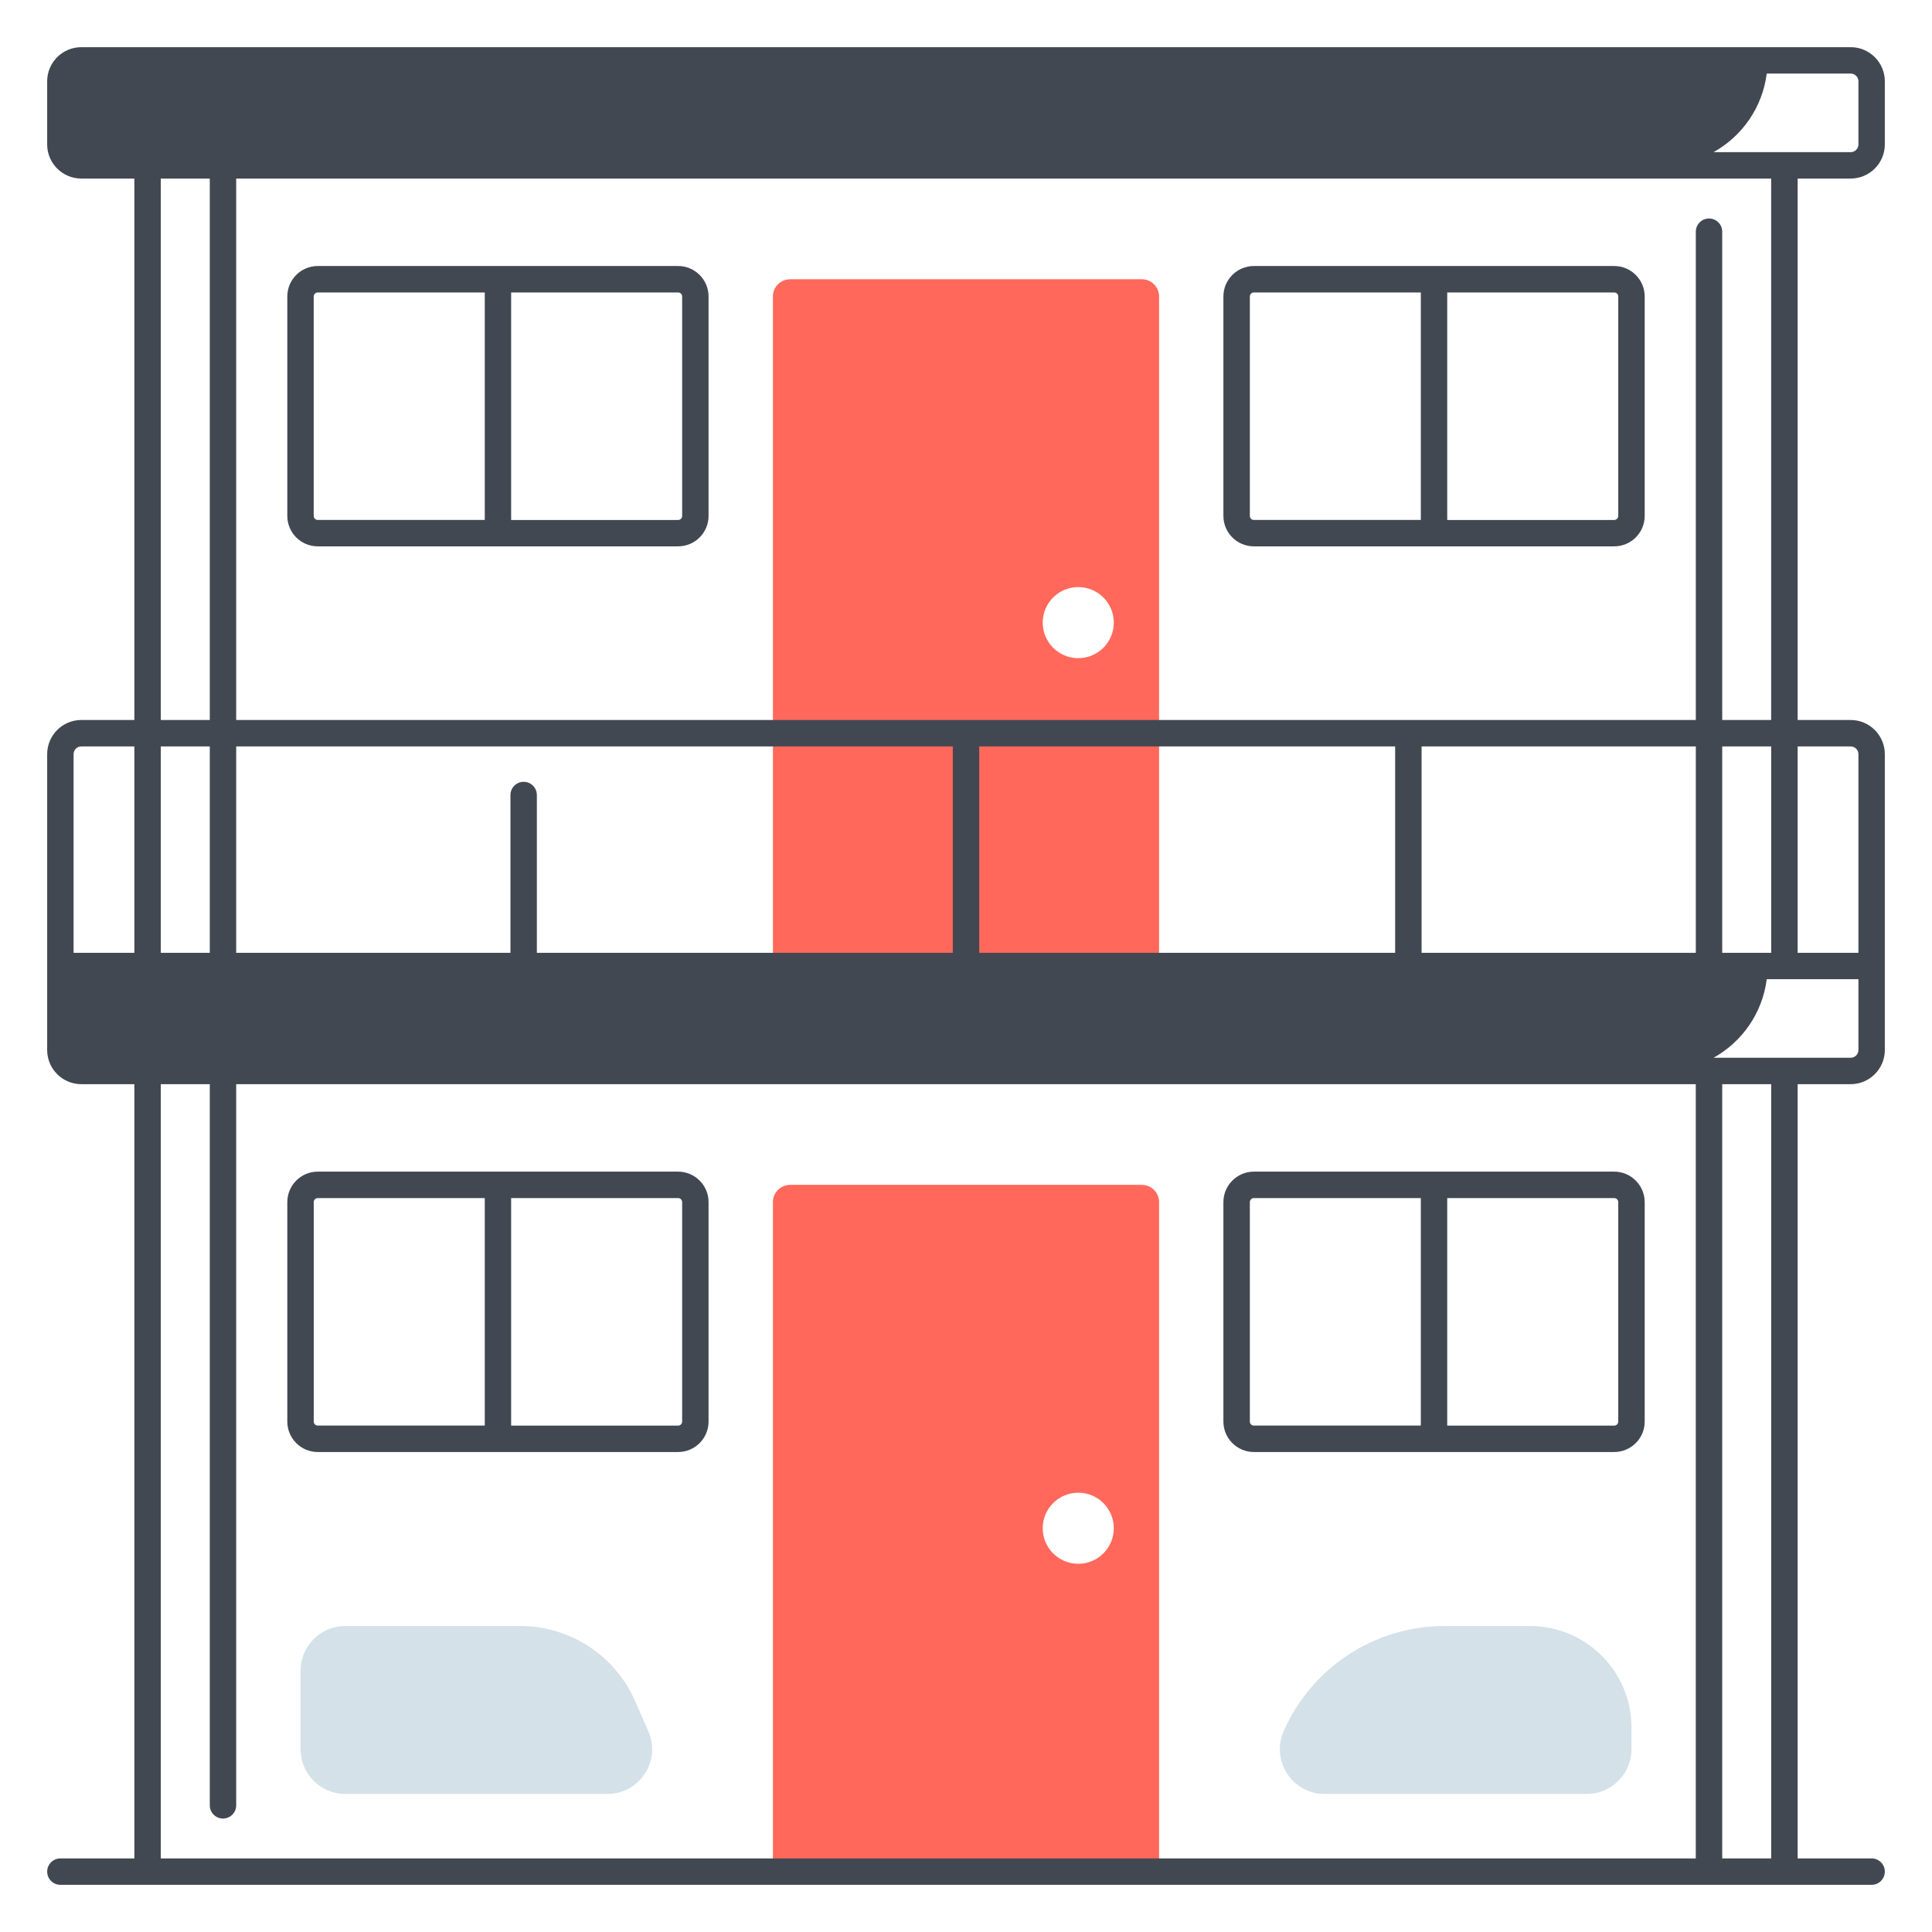
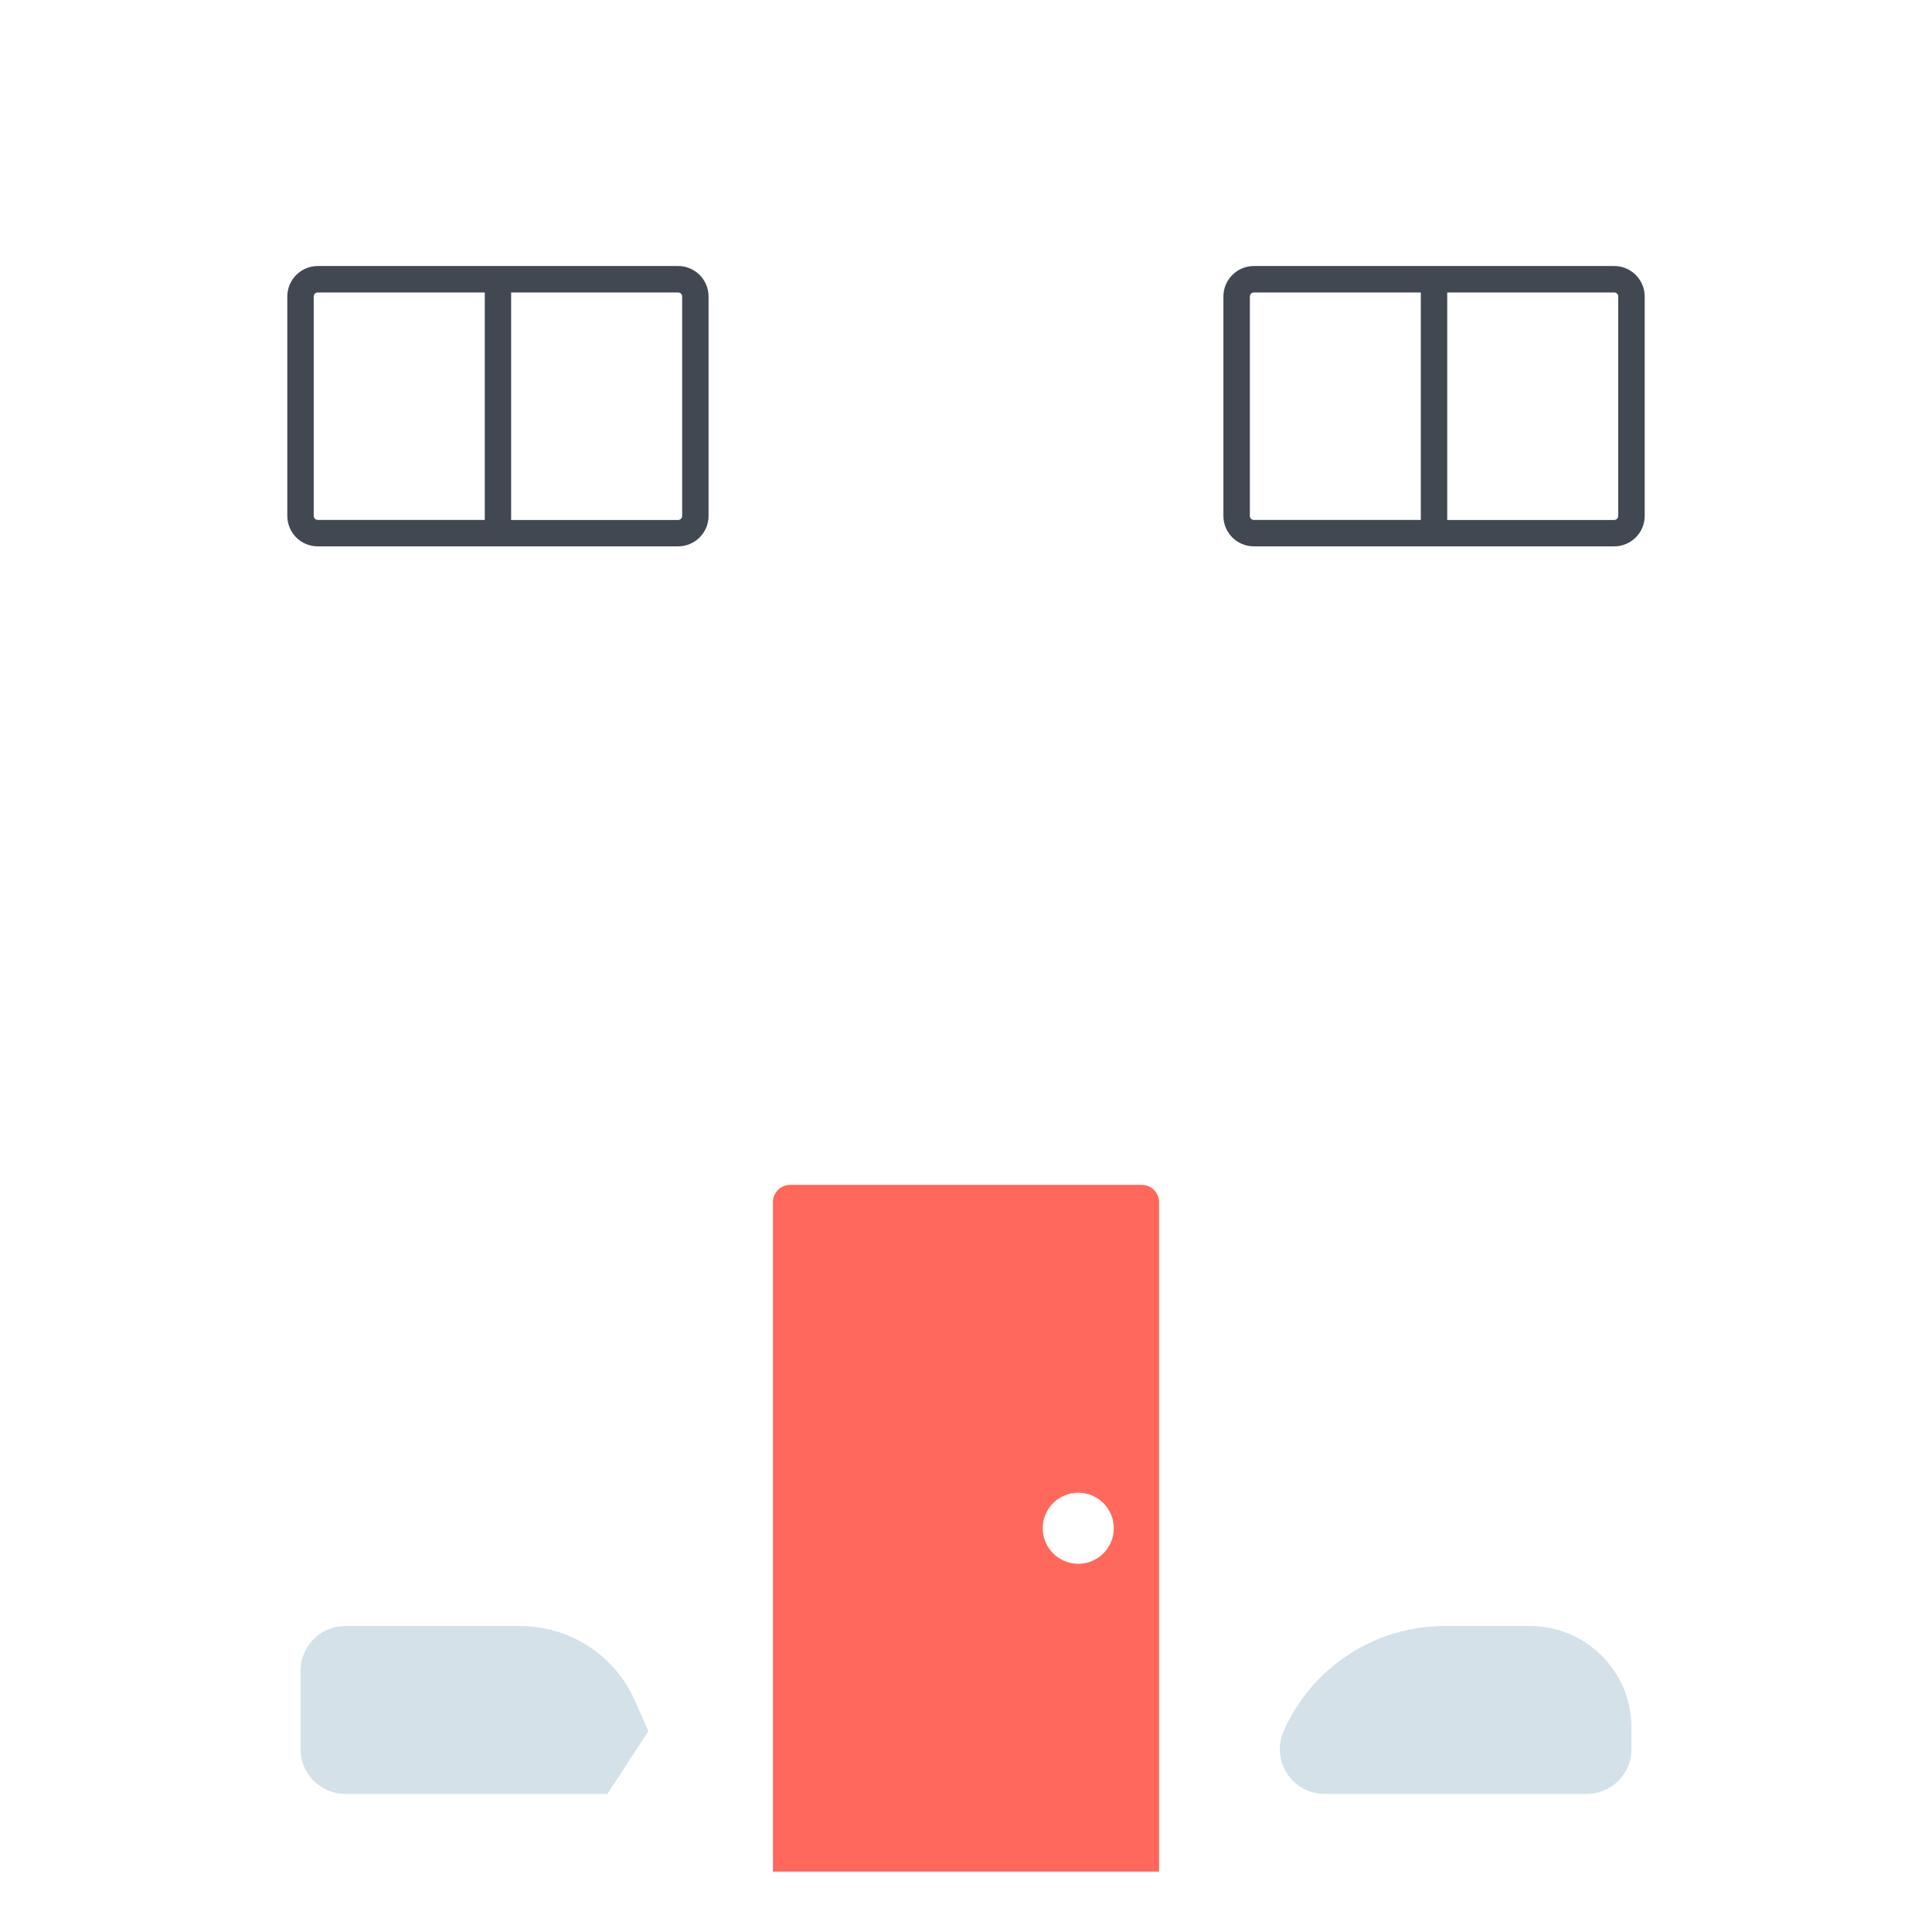
<svg xmlns="http://www.w3.org/2000/svg" width="48" height="48" viewBox="0 0 48 48" fill="none">
-   <path d="M28.369 6.938H19.632C19.395 6.938 19.203 7.129 19.203 7.366V24H28.797V7.366C28.797 7.13 28.605 6.938 28.369 6.938ZM26.789 16.352C26.302 16.352 25.906 15.956 25.906 15.469C25.906 14.981 26.302 14.586 26.789 14.586C27.277 14.586 27.672 14.981 27.672 15.469C27.672 15.956 27.277 16.352 26.789 16.352Z" fill="#FF685A" />
  <path d="M28.369 29.438H19.632C19.395 29.438 19.203 29.629 19.203 29.866V46.5H28.797V29.866C28.797 29.63 28.605 29.438 28.369 29.438ZM26.789 38.852C26.302 38.852 25.906 38.456 25.906 37.969C25.906 37.481 26.302 37.086 26.789 37.086C27.277 37.086 27.672 37.481 27.672 37.969C27.672 38.456 27.277 38.852 26.789 38.852Z" fill="#FF685A" />
-   <path d="M15.091 44.57H8.578C7.964 44.57 7.467 44.072 7.467 43.459V41.509C7.467 40.895 7.965 40.398 8.578 40.398H12.927C14.164 40.398 15.285 41.132 15.78 42.265L16.108 43.014C16.43 43.748 15.892 44.57 15.091 44.57Z" fill="#D4E1E8" />
+   <path d="M15.091 44.57H8.578C7.964 44.57 7.467 44.072 7.467 43.459V41.509C7.467 40.895 7.965 40.398 8.578 40.398H12.927C14.164 40.398 15.285 41.132 15.78 42.265L16.108 43.014Z" fill="#D4E1E8" />
  <path d="M32.91 44.57H39.422C40.036 44.57 40.533 44.072 40.533 43.459V42.919C40.533 41.527 39.404 40.398 38.012 40.398H35.891C34.156 40.398 32.587 41.425 31.891 43.014C31.57 43.748 32.108 44.57 32.91 44.57Z" fill="#D4E1E8" />
  <path d="M7.894 13.574H16.847C17.265 13.574 17.604 13.235 17.604 12.818V7.366C17.604 6.949 17.265 6.609 16.847 6.609H7.894C7.477 6.609 7.138 6.949 7.138 7.366V12.818C7.139 13.236 7.477 13.574 7.894 13.574ZM16.948 7.366V12.818C16.948 12.874 16.903 12.919 16.847 12.919H12.699V7.266H16.847C16.903 7.266 16.948 7.311 16.948 7.366ZM7.795 7.366C7.795 7.311 7.84 7.266 7.895 7.266H12.044V12.918H7.894C7.839 12.918 7.794 12.873 7.794 12.818V7.366H7.795Z" fill="#424852" />
  <path d="M31.152 13.574H40.105C40.522 13.574 40.862 13.235 40.862 12.818V7.366C40.862 6.949 40.522 6.609 40.105 6.609H31.152C30.735 6.609 30.395 6.949 30.395 7.366V12.818C30.395 13.236 30.735 13.574 31.152 13.574ZM40.205 7.366V12.818C40.205 12.874 40.16 12.919 40.104 12.919H35.956V7.266H40.104C40.16 7.266 40.205 7.311 40.205 7.366ZM31.052 7.366C31.052 7.311 31.097 7.266 31.152 7.266H35.3V12.918H31.152C31.097 12.918 31.052 12.873 31.052 12.818V7.366Z" fill="#424852" />
-   <path d="M45.98 4.436C46.447 4.436 46.828 4.056 46.828 3.588V2.02C46.828 1.552 46.447 1.172 45.98 1.172H2.02C1.552 1.172 1.172 1.552 1.172 2.02V3.588C1.172 4.056 1.552 4.436 2.02 4.436H3.338V17.888H2.02C1.552 17.888 1.172 18.269 1.172 18.737V24V26.088C1.172 26.556 1.552 26.936 2.02 26.936H3.338V46.172H1.5C1.319 46.172 1.172 46.319 1.172 46.5C1.172 46.681 1.319 46.828 1.5 46.828H46.5C46.681 46.828 46.828 46.681 46.828 46.5C46.828 46.319 46.681 46.172 46.5 46.172H44.662V26.936H45.98C46.447 26.936 46.828 26.556 46.828 26.088V24V18.737C46.828 18.269 46.447 17.888 45.98 17.888H44.662V4.436H45.98ZM46.172 2.02V3.588C46.172 3.694 46.086 3.78 45.98 3.78H44.333H42.573C43.282 3.385 43.788 2.669 43.894 1.828H45.98C46.086 1.828 46.172 1.914 46.172 2.02ZM3.995 4.436H5.212V17.888H3.995V4.436ZM34.662 18.545V23.672H24.328V18.545H34.662ZM42.132 18.545V23.672H35.319V18.545H42.132ZM42.788 23.672V18.545H44.005V23.672H42.788ZM23.672 23.672H13.338V19.752C13.338 19.571 13.191 19.424 13.01 19.424C12.829 19.424 12.682 19.571 12.682 19.752V23.672H5.868V18.545H23.672V23.672ZM5.212 23.672H3.995V18.545H5.212V23.672ZM2.02 18.545H3.338V23.672H1.828V18.737C1.828 18.631 1.914 18.545 2.02 18.545ZM3.995 26.936H5.212V44.853C5.212 45.034 5.359 45.181 5.54 45.181C5.721 45.181 5.868 45.034 5.868 44.853V26.936H42.131V46.172H3.995V26.936ZM44.005 46.172H42.788V26.936H44.005V46.172ZM46.172 26.088C46.172 26.194 46.086 26.28 45.98 26.28H42.573C43.282 25.885 43.788 25.169 43.894 24.328H44.333H46.172V26.088ZM45.98 18.545C46.086 18.545 46.172 18.631 46.172 18.737V23.672H44.662V18.545H45.98ZM44.005 17.888H42.788V5.756C42.788 5.575 42.641 5.428 42.46 5.428C42.279 5.428 42.132 5.575 42.132 5.756V17.888H5.868V4.436H44.004V17.888H44.005Z" fill="#424852" />
-   <path d="M16.847 29.109H7.894C7.477 29.109 7.138 29.449 7.138 29.866V35.318C7.138 35.736 7.477 36.075 7.894 36.075H16.847C17.265 36.075 17.604 35.736 17.604 35.318V29.866C17.604 29.449 17.265 29.109 16.847 29.109ZM7.795 35.318V29.866C7.795 29.811 7.84 29.766 7.895 29.766H12.044V35.418H7.894C7.839 35.418 7.795 35.374 7.795 35.318ZM16.948 35.318C16.948 35.374 16.903 35.419 16.847 35.419H12.699V29.766H16.847C16.903 29.766 16.948 29.811 16.948 29.866V35.318Z" fill="#424852" />
-   <path d="M40.105 29.109H31.152C30.735 29.109 30.395 29.449 30.395 29.866V35.318C30.395 35.736 30.735 36.075 31.152 36.075H40.105C40.522 36.075 40.862 35.736 40.862 35.318V29.866C40.861 29.449 40.522 29.109 40.105 29.109ZM31.052 35.318V29.866C31.052 29.811 31.097 29.766 31.152 29.766H35.3V35.418H31.152C31.097 35.418 31.052 35.374 31.052 35.318ZM40.205 35.318C40.205 35.374 40.16 35.419 40.104 35.419H35.956V29.766H40.104C40.16 29.766 40.205 29.811 40.205 29.866V35.318Z" fill="#424852" />
</svg>